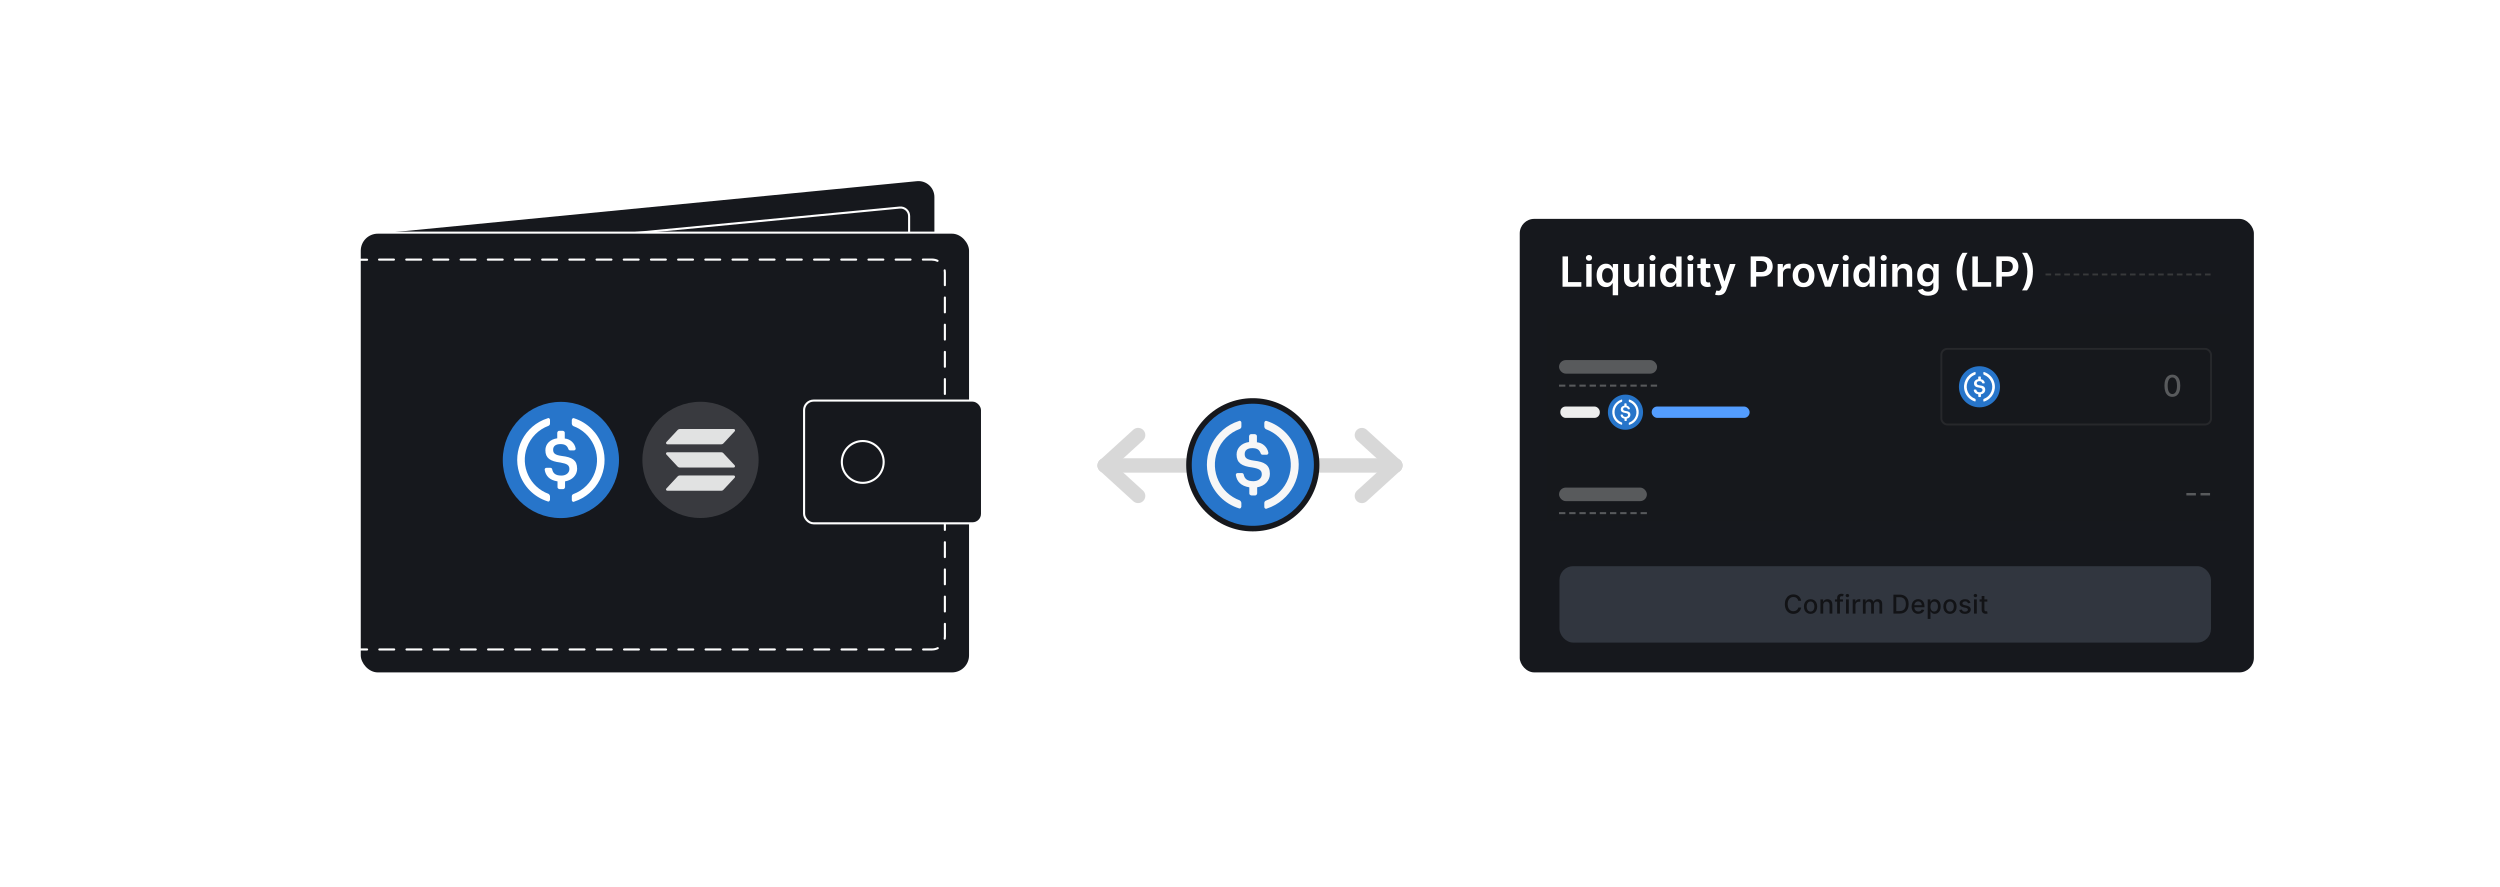
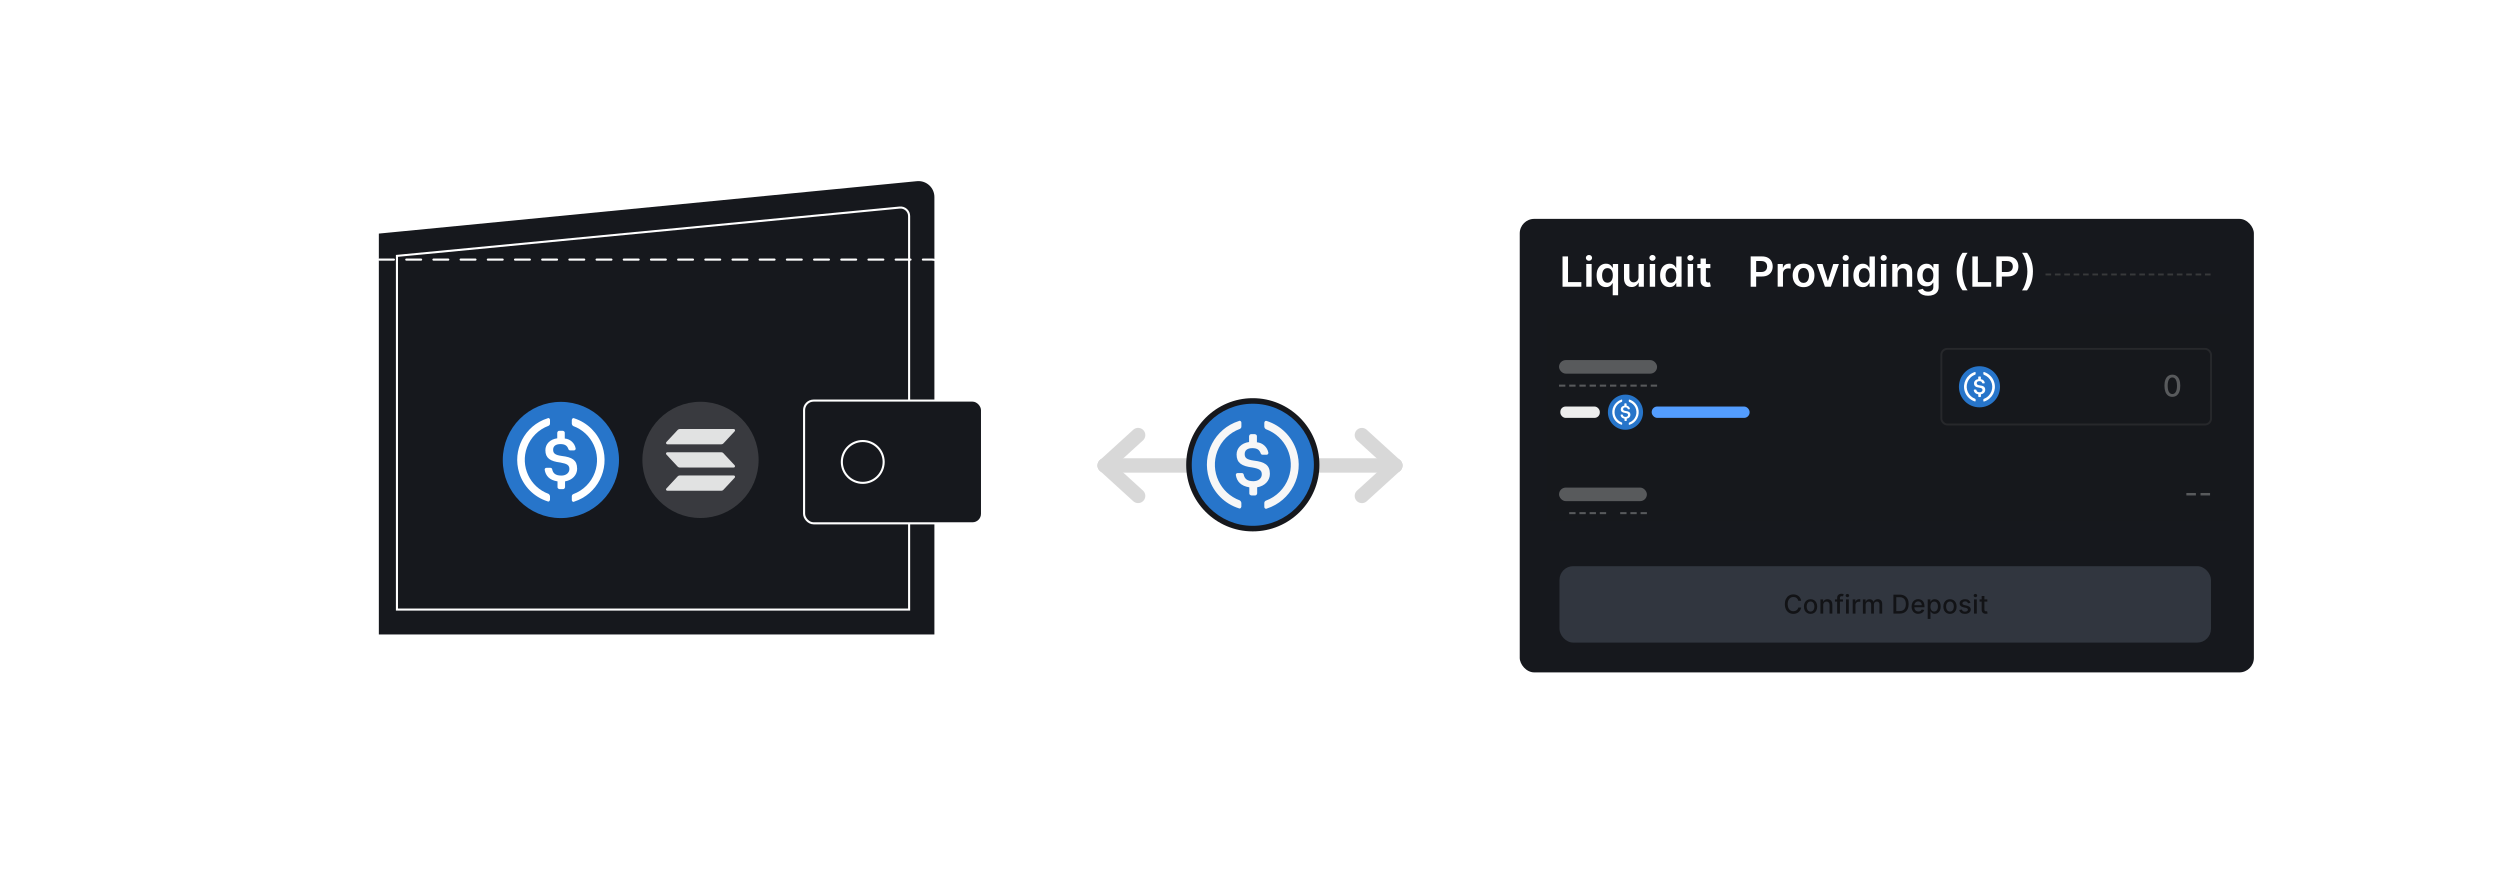
<svg xmlns="http://www.w3.org/2000/svg" id="Versions" viewBox="0 0 900 319.31">
  <defs>
    <style>
      .cls-1, .cls-2, .cls-3, .cls-4, .cls-5, .cls-6 {
        fill: none;
      }

      .cls-1, .cls-2, .cls-5 {
        stroke-linecap: round;
        stroke-linejoin: round;
      }

      .cls-1, .cls-5, .cls-7 {
        stroke: #fff;
        stroke-width: .75px;
      }

      .cls-8 {
        filter: url(#outer-glow-15);
      }

      .cls-9 {
        filter: url(#outer-glow-10);
      }

      .cls-10 {
        opacity: .85;
      }

      .cls-10, .cls-11, .cls-12, .cls-13, .cls-14, .cls-15, .cls-16, .cls-17, .cls-18, .cls-19, .cls-20 {
        stroke-width: 0px;
      }

      .cls-10, .cls-19 {
        fill: #fff;
      }

      .cls-2 {
        stroke: #d8d8d8;
        stroke-width: 5.19px;
      }

      .cls-3 {
        stroke-width: .73px;
      }

      .cls-3, .cls-4 {
        stroke: #9b9c9d;
      }

      .cls-3, .cls-4, .cls-6, .cls-7 {
        stroke-miterlimit: 10;
      }

      .cls-11 {
        opacity: .5;
      }

      .cls-11, .cls-17, .cls-7 {
        fill: #16181d;
      }

      .cls-21 {
        opacity: .15;
      }

      .cls-4 {
        stroke-width: .89px;
      }

      .cls-5 {
        stroke-dasharray: 0 0 4.79 3.99;
      }

      .cls-6 {
        stroke: #38393b;
        stroke-width: .69px;
      }

      .cls-22 {
        opacity: 0;
      }

      .cls-12 {
        fill: #f7f7f7;
      }

      .cls-13 {
        fill: #539dff;
      }

      .cls-14 {
        fill: #2775ca;
      }

      .cls-15 {
        fill: #9b9c9d;
      }

      .cls-16 {
        fill: #121316;
      }

      .cls-18 {
        fill: #31363f;
      }

      .cls-20 {
        fill: #ededed;
      }
    </style>
    <filter id="outer-glow-10" filterUnits="userSpaceOnUse">
      <feOffset dx="0" dy="0" />
      <feGaussianBlur result="blur" stdDeviation="10" />
      <feFlood flood-color="#fff" flood-opacity=".12" />
      <feComposite in2="blur" operator="in" />
      <feComposite in="SourceGraphic" />
    </filter>
    <filter id="outer-glow-15" filterUnits="userSpaceOnUse">
      <feOffset dx="0" dy="0" />
      <feGaussianBlur result="blur-2" stdDeviation="10" />
      <feFlood flood-color="#fff" flood-opacity=".12" />
      <feComposite in2="blur-2" operator="in" />
      <feComposite in="SourceGraphic" />
    </filter>
  </defs>
  <g>
    <line class="cls-2" x1="397.7" y1="167.57" x2="502.3" y2="167.57" />
    <line class="cls-2" x1="490.28" y1="156.64" x2="502.3" y2="167.59" />
    <line class="cls-2" x1="502.3" y1="167.59" x2="490.28" y2="178.53" />
    <g>
      <g>
        <path class="cls-14" d="m450.91,190.31c-6.13-.01-11.88-2.41-16.2-6.75-4.32-4.34-6.69-10.11-6.68-16.23,0-12.67,10.31-22.98,22.98-22.98s22.98,10.31,22.98,22.98-10.31,22.98-22.98,22.98h-.11Z" />
        <path class="cls-17" d="m451.02,145.34c12.14,0,21.98,9.84,21.98,21.98s-9.84,21.98-21.98,21.98h-.11c-12.11-.03-21.91-9.87-21.88-21.98,0-12.14,9.84-21.98,21.98-21.98m0-2c-13.22,0-23.98,10.76-23.98,23.98-.03,13.19,10.68,23.95,23.87,23.98h.11c13.22,0,23.98-10.76,23.98-23.98s-10.76-23.98-23.98-23.98h0Z" />
      </g>
      <path class="cls-12" d="m457.16,170.58c0-3.21-1.92-4.3-5.77-4.76-2.75-.37-3.3-1.1-3.3-2.38s.92-2.11,2.75-2.11c1.65,0,2.56.55,3.02,1.92.1.27.35.45.64.46h1.47c.35,0,.63-.26.64-.61,0-.01,0-.02,0-.03v-.09c-.36-2.04-2.06-3.58-4.12-3.76v-2.2c0-.37-.27-.64-.73-.73h-1.37c-.37,0-.64.27-.73.73v2.11c-2.75.37-4.49,2.2-4.49,4.49,0,3.02,1.83,4.21,5.68,4.67,2.56.46,3.39,1.01,3.39,2.47s-1.28,2.47-3.02,2.47c-2.38,0-3.21-1.01-3.48-2.38-.06-.31-.32-.54-.64-.55h-1.56c-.35,0-.63.27-.64.61,0,.01,0,.02,0,.03v.09c.37,2.29,1.83,3.94,4.85,4.4v2.2c0,.37.27.64.73.73h1.37c.37,0,.64-.27.73-.73v-2.2c2.75-.46,4.58-2.38,4.58-4.85h0Z" />
      <path class="cls-12" d="m446.35,180.15c-7.11-2.61-10.76-10.48-8.15-17.59,1.39-3.78,4.37-6.77,8.15-8.15.36-.16.58-.52.55-.92v-1.28c.03-.35-.21-.66-.55-.73-.13-.01-.26.02-.37.09-8.68,2.76-13.47,12.03-10.72,20.7,1.62,5.1,5.62,9.1,10.72,10.72.27.15.61.06.76-.2.03-.05.05-.11.06-.16.09-.09.09-.18.09-.37v-1.28c-.06-.34-.26-.64-.55-.82Zm9.71-28.58c-.27-.15-.61-.06-.76.2-.03.05-.05.11-.06.16-.09.09-.09.18-.09.37v1.28c.03.37.23.71.55.92,7.11,2.61,10.76,10.48,8.15,17.59-1.39,3.78-4.37,6.77-8.15,8.15-.36.16-.58.52-.55.92v1.28c-.03.35.21.66.55.73.13.01.26-.02.37-.09,8.7-2.81,13.48-12.13,10.67-20.84-1.63-5.07-5.61-9.04-10.67-10.67Z" />
    </g>
    <line class="cls-2" x1="409.72" y1="178.52" x2="397.7" y2="167.57" />
    <line class="cls-2" x1="397.7" y1="167.57" x2="409.72" y2="156.63" />
  </g>
  <g class="cls-9">
    <rect class="cls-7" x="546.73" y="78.42" width="265.04" height="164.02" rx="5.6" ry="5.6" />
    <g>
      <path class="cls-19" d="m562.51,103.22v-10.91h1.98v9.25h4.8v1.66h-6.78Z" />
      <path class="cls-19" d="m572.03,93.88c-.31,0-.57-.1-.79-.31-.22-.21-.33-.45-.33-.74s.11-.53.33-.74c.22-.2.48-.31.79-.31s.57.1.79.31c.22.21.33.45.33.74s-.11.53-.33.74c-.22.2-.48.31-.79.31Zm-.97,9.34v-8.18h1.93v8.18h-1.93Z" />
      <path class="cls-19" d="m580.58,106.29v-4.36h-.08c-.1.2-.24.41-.43.63-.19.22-.44.41-.75.57-.31.16-.7.23-1.17.23-.64,0-1.22-.17-1.73-.5s-.91-.81-1.2-1.44c-.29-.63-.44-1.39-.44-2.29s.15-1.68.45-2.3c.3-.63.71-1.1,1.22-1.42.51-.32,1.08-.48,1.71-.48.48,0,.87.08,1.18.24.31.16.55.36.74.58.18.23.32.44.42.64h.12v-1.35h1.9v11.25h-1.93Zm-1.88-4.51c.41,0,.76-.11,1.04-.33.29-.22.51-.53.66-.93.15-.4.22-.86.22-1.39s-.07-.99-.22-1.38-.36-.69-.65-.91c-.29-.22-.64-.32-1.05-.32s-.79.11-1.08.33c-.29.22-.5.53-.65.93-.15.39-.22.85-.22,1.35s.07.97.22,1.37.37.71.66.94c.29.23.65.34,1.07.34Z" />
      <path class="cls-19" d="m589.86,99.78v-4.74h1.93v8.18h-1.87v-1.45h-.09c-.18.46-.49.83-.91,1.12s-.94.44-1.55.44c-.54,0-1.01-.12-1.42-.36-.41-.24-.73-.59-.96-1.05s-.35-1.02-.35-1.67v-5.21h1.93v4.91c0,.52.14.93.43,1.24.28.31.66.46,1.12.46.28,0,.56-.07.83-.21.27-.14.49-.35.66-.62.17-.27.26-.62.26-1.04Z" />
      <path class="cls-19" d="m594.89,93.88c-.31,0-.57-.1-.79-.31-.22-.21-.33-.45-.33-.74s.11-.53.33-.74c.22-.2.48-.31.79-.31s.57.1.79.31c.22.21.33.45.33.74s-.11.53-.33.74c-.22.2-.48.31-.79.31Zm-.97,9.34v-8.18h1.93v8.18h-1.93Z" />
      <path class="cls-19" d="m601.01,103.37c-.64,0-1.22-.17-1.73-.5s-.91-.81-1.2-1.44c-.29-.63-.44-1.39-.44-2.29s.15-1.68.45-2.3c.3-.63.71-1.1,1.22-1.42.51-.32,1.08-.48,1.71-.48.48,0,.87.08,1.18.24.31.16.55.36.74.58.18.23.32.44.42.64h.08v-4.08h1.93v10.91h-1.9v-1.29h-.12c-.1.2-.24.41-.43.63-.19.22-.44.41-.75.57-.31.16-.7.23-1.17.23Zm.54-1.58c.41,0,.76-.11,1.04-.33.29-.22.51-.53.66-.93.15-.4.22-.86.22-1.39s-.07-.99-.22-1.38-.36-.69-.65-.91c-.29-.22-.64-.32-1.05-.32s-.79.11-1.08.33c-.29.22-.5.53-.65.93-.15.39-.22.85-.22,1.35s.07.97.22,1.37.37.71.66.94c.29.23.65.34,1.07.34Z" />
      <path class="cls-19" d="m608.55,93.88c-.31,0-.57-.1-.79-.31-.22-.21-.33-.45-.33-.74s.11-.53.33-.74c.22-.2.48-.31.79-.31s.57.1.79.31c.22.21.33.45.33.74s-.11.53-.33.74c-.22.2-.48.31-.79.31Zm-.97,9.34v-8.18h1.93v8.18h-1.93Z" />
      <path class="cls-19" d="m615.73,95.04v1.49h-4.7v-1.49h4.7Zm-3.54-1.96h1.93v7.68c0,.26.04.46.12.59s.19.23.32.28c.13.05.28.07.44.07.12,0,.23,0,.33-.03.1-.02.18-.03.23-.05l.33,1.51c-.1.04-.25.08-.44.12-.19.04-.42.07-.7.08-.48.01-.92-.06-1.3-.22-.39-.16-.69-.41-.92-.75s-.34-.77-.33-1.28v-8Z" />
-       <path class="cls-19" d="m618.69,106.29c-.26,0-.51-.02-.73-.06s-.4-.09-.53-.14l.45-1.5c.28.08.53.12.75.12.22,0,.41-.07.58-.21.17-.13.31-.35.43-.66l.17-.44-2.97-8.35h2.05l1.89,6.18h.08l1.89-6.18h2.05l-3.28,9.17c-.15.43-.36.8-.61,1.12s-.56.55-.92.71c-.36.17-.8.25-1.3.25Z" />
      <path class="cls-19" d="m630.24,103.22v-10.91h4.09c.84,0,1.54.16,2.11.47.57.31,1,.74,1.29,1.29.29.55.44,1.16.44,1.86s-.15,1.32-.44,1.86c-.29.54-.73.97-1.3,1.28s-1.28.47-2.12.47h-2.71v-1.62h2.45c.49,0,.89-.08,1.2-.26s.54-.41.69-.7c.15-.3.23-.64.23-1.03s-.08-.73-.23-1.02c-.15-.29-.38-.52-.7-.69s-.72-.25-1.21-.25h-1.81v9.26h-1.98Z" />
      <path class="cls-19" d="m639.96,103.22v-8.18h1.87v1.36h.08c.15-.47.41-.84.77-1.09.36-.26.78-.39,1.25-.39.11,0,.23,0,.36.01.13,0,.24.02.33.04v1.77c-.08-.03-.21-.05-.39-.08-.18-.02-.34-.04-.51-.04-.35,0-.67.08-.95.23-.28.15-.5.36-.66.63-.16.27-.24.57-.24.92v4.81h-1.93Z" />
      <path class="cls-19" d="m649.28,103.38c-.8,0-1.49-.18-2.08-.53s-1.04-.84-1.36-1.48-.48-1.37-.48-2.22.16-1.59.48-2.22.78-1.13,1.36-1.48,1.28-.53,2.08-.53,1.49.18,2.08.53,1.04.84,1.36,1.48.48,1.38.48,2.22-.16,1.58-.48,2.22-.78,1.12-1.36,1.48-1.28.53-2.08.53Zm.01-1.54c.43,0,.8-.12,1.09-.36.29-.24.51-.56.65-.97.14-.41.22-.86.22-1.35s-.07-.95-.22-1.36c-.14-.41-.36-.73-.65-.97s-.65-.36-1.09-.36-.81.12-1.11.36-.51.57-.66.97c-.14.41-.22.86-.22,1.36s.07.95.22,1.35c.14.4.36.73.66.97.29.24.66.36,1.11.36Z" />
      <path class="cls-19" d="m662.01,95.04l-2.91,8.18h-2.13l-2.91-8.18h2.06l1.88,6.08h.08l1.89-6.08h2.05Z" />
      <path class="cls-19" d="m664.46,93.88c-.31,0-.57-.1-.79-.31-.22-.21-.33-.45-.33-.74s.11-.53.33-.74c.22-.2.48-.31.79-.31s.57.1.79.31c.22.21.33.45.33.74s-.11.53-.33.74c-.22.2-.48.31-.79.31Zm-.97,9.34v-8.18h1.93v8.18h-1.93Z" />
      <path class="cls-19" d="m670.59,103.37c-.64,0-1.22-.17-1.73-.5s-.91-.81-1.2-1.44c-.29-.63-.44-1.39-.44-2.29s.15-1.68.45-2.3c.3-.63.71-1.1,1.22-1.42.51-.32,1.08-.48,1.71-.48.48,0,.87.08,1.18.24.31.16.55.36.74.58.18.23.32.44.42.64h.08v-4.08h1.93v10.91h-1.9v-1.29h-.12c-.1.2-.24.41-.43.63-.19.22-.44.41-.75.57-.31.16-.7.23-1.17.23Zm.54-1.58c.41,0,.76-.11,1.04-.33.29-.22.51-.53.66-.93.15-.4.22-.86.22-1.39s-.07-.99-.22-1.38-.36-.69-.65-.91c-.29-.22-.64-.32-1.05-.32s-.79.11-1.08.33c-.29.22-.5.53-.65.93-.15.39-.22.85-.22,1.35s.07.97.22,1.37.37.71.66.94c.29.23.65.34,1.07.34Z" />
      <path class="cls-19" d="m678.13,93.88c-.31,0-.57-.1-.79-.31-.22-.21-.33-.45-.33-.74s.11-.53.33-.74c.22-.2.48-.31.79-.31s.57.1.79.31c.22.21.33.45.33.74s-.11.53-.33.74c-.22.2-.48.31-.79.31Zm-.97,9.34v-8.18h1.93v8.18h-1.93Z" />
      <path class="cls-19" d="m683.14,98.43v4.79h-1.93v-8.18h1.84v1.39h.1c.19-.46.49-.82.9-1.09.41-.27.93-.4,1.54-.4.56,0,1.06.12,1.48.36.42.24.75.59.98,1.05.23.46.35,1.01.34,1.67v5.21h-1.93v-4.91c0-.55-.14-.97-.42-1.28-.28-.31-.67-.46-1.17-.46-.34,0-.64.07-.9.22-.26.15-.47.36-.61.64-.15.28-.22.61-.22,1.01Z" />
      <path class="cls-19" d="m694.07,106.46c-.69,0-1.29-.09-1.78-.28s-.9-.44-1.2-.75-.51-.66-.63-1.04l1.74-.42c.08.16.19.32.34.48.15.16.35.29.6.39s.58.16.96.16c.55,0,1-.13,1.36-.4.36-.26.54-.7.54-1.3v-1.55h-.1c-.1.2-.25.4-.43.61-.19.21-.44.38-.75.53-.31.14-.7.21-1.17.21-.63,0-1.2-.15-1.71-.44-.51-.3-.91-.74-1.21-1.33-.3-.59-.45-1.33-.45-2.22s.15-1.66.45-2.28c.3-.62.71-1.09,1.22-1.41.51-.32,1.08-.48,1.71-.48.48,0,.87.08,1.19.24.31.16.56.36.74.58.18.23.32.44.42.64h.11v-1.35h1.9v8.31c0,.7-.17,1.28-.5,1.74-.33.46-.79.8-1.37,1.03-.58.23-1.24.34-1.97.34Zm.02-4.87c.41,0,.76-.1,1.04-.3.29-.2.51-.48.66-.86.15-.37.22-.82.22-1.34s-.07-.97-.22-1.35c-.15-.39-.36-.69-.65-.9-.29-.21-.64-.32-1.05-.32s-.79.11-1.08.33c-.29.22-.5.53-.65.92s-.22.83-.22,1.32.07.94.22,1.31c.15.38.37.67.66.87.29.21.65.31,1.07.31Z" />
      <path class="cls-19" d="m704.4,97.77c0-1.33.18-2.56.53-3.67.35-1.12.88-2.15,1.58-3.1h1.82c-.27.35-.52.78-.76,1.29-.23.51-.44,1.07-.61,1.67-.17.61-.31,1.23-.4,1.88-.1.65-.15,1.29-.15,1.92,0,.84.08,1.69.25,2.56.17.86.4,1.66.69,2.4.29.74.62,1.34.98,1.81h-1.82c-.7-.95-1.23-1.98-1.58-3.1s-.53-2.34-.53-3.67Z" />
      <path class="cls-19" d="m710.05,103.22v-10.91h1.98v9.25h4.8v1.66h-6.78Z" />
      <path class="cls-19" d="m718.69,103.22v-10.91h4.09c.84,0,1.54.16,2.11.47.57.31,1,.74,1.29,1.29.29.55.44,1.16.44,1.86s-.15,1.32-.44,1.86c-.29.54-.73.97-1.3,1.28s-1.28.47-2.12.47h-2.71v-1.62h2.45c.49,0,.89-.08,1.2-.26s.54-.41.69-.7c.15-.3.23-.64.23-1.03s-.08-.73-.23-1.02c-.15-.29-.38-.52-.7-.69s-.72-.25-1.21-.25h-1.81v9.26h-1.98Z" />
      <path class="cls-19" d="m731.85,97.77c0,1.33-.18,2.55-.53,3.67-.35,1.12-.88,2.15-1.58,3.1h-1.82c.27-.35.53-.78.76-1.29.23-.51.44-1.07.61-1.67.17-.61.31-1.24.41-1.89.1-.65.15-1.29.15-1.92,0-.84-.08-1.69-.25-2.56-.17-.86-.4-1.66-.69-2.4-.29-.74-.62-1.34-.98-1.81h1.82c.7.95,1.23,1.98,1.58,3.1.35,1.12.53,2.34.53,3.67Z" />
    </g>
    <g>
      <rect class="cls-18" x="561.42" y="203.82" width="234.53" height="27.51" rx="4.94" ry="4.94" />
      <g>
        <path class="cls-16" d="m648.42,216.29h-1.04c-.04-.22-.11-.42-.22-.59-.11-.17-.24-.31-.4-.43-.16-.12-.33-.21-.53-.27-.19-.06-.4-.09-.62-.09-.39,0-.75.1-1.05.3-.31.2-.55.49-.73.87-.18.38-.27.85-.27,1.4s.09,1.02.27,1.41c.18.38.42.67.73.87.31.2.66.29,1.05.29.21,0,.42-.03.62-.09.19-.06.37-.15.53-.26.16-.12.29-.26.4-.42s.19-.36.23-.58h1.04c-.06.34-.16.65-.32.93-.16.28-.36.52-.61.73s-.53.36-.85.47-.66.17-1.04.17c-.59,0-1.12-.14-1.58-.42-.46-.28-.83-.68-1.09-1.21s-.4-1.15-.4-1.88.13-1.35.4-1.88c.27-.52.63-.93,1.09-1.21.46-.28.99-.42,1.58-.42.36,0,.7.05,1.01.16.31.1.6.25.85.45s.46.44.62.73c.16.29.28.61.33.98Z" />
        <path class="cls-16" d="m651.8,221c-.48,0-.9-.11-1.26-.33-.36-.22-.64-.53-.83-.92-.2-.4-.3-.86-.3-1.39s.1-1,.3-1.39c.2-.4.48-.71.83-.93.36-.22.78-.33,1.26-.33s.9.11,1.26.33c.36.22.64.53.83.93.2.4.3.86.3,1.39s-.1.99-.3,1.39c-.2.4-.48.7-.83.92-.36.22-.78.33-1.26.33Zm0-.84c.31,0,.57-.08.77-.25.21-.16.36-.38.46-.66.1-.27.15-.57.15-.9s-.05-.63-.15-.9c-.1-.27-.25-.5-.46-.66-.2-.17-.46-.25-.77-.25s-.57.08-.78.25c-.21.17-.36.39-.46.66-.1.27-.15.58-.15.9s.05.63.15.9c.1.27.25.49.46.66.21.17.46.25.78.25Z" />
        <path class="cls-16" d="m656.36,217.86v3.04h-1v-5.12h.96v.83h.06c.12-.27.3-.49.55-.65.25-.17.57-.25.96-.25.35,0,.66.07.92.22.26.15.47.36.61.65.14.29.22.64.22,1.06v3.26h-1v-3.14c0-.37-.1-.66-.29-.87s-.46-.32-.8-.32c-.23,0-.44.05-.62.15-.18.1-.32.25-.42.44-.1.19-.16.42-.16.7Z" />
        <path class="cls-16" d="m663.47,215.78v.8h-2.89v-.8h2.89Zm-2.1,5.12v-5.71c0-.32.07-.59.21-.8s.33-.37.56-.48.48-.16.75-.16c.2,0,.37.02.51.05.14.03.25.06.32.09l-.23.81s-.11-.03-.18-.05c-.07-.02-.16-.03-.27-.03-.24,0-.42.06-.52.18-.1.12-.15.29-.15.52v5.58h-1Z" />
        <path class="cls-16" d="m665.07,214.99c-.17,0-.32-.06-.45-.17-.12-.12-.19-.26-.19-.42s.06-.31.19-.42c.12-.12.27-.17.45-.17s.32.06.44.17c.12.12.19.26.19.42s-.06.31-.19.42c-.12.12-.27.17-.44.17Zm-.5,5.91v-5.12h1v5.12h-1Z" />
        <path class="cls-16" d="m666.97,220.9v-5.12h.96v.81h.05c.09-.28.26-.49.5-.65.24-.16.51-.24.81-.24.06,0,.14,0,.22,0,.08,0,.15,0,.2.02v.95s-.11-.02-.21-.04-.21-.02-.31-.02c-.24,0-.45.05-.63.15-.18.1-.33.24-.43.41-.11.17-.16.37-.16.6v3.13h-1Z" />
        <path class="cls-16" d="m670.64,220.9v-5.12h.96v.83h.06c.11-.28.28-.5.52-.66s.53-.24.87-.24.63.08.86.24.4.38.52.66h.05c.12-.27.32-.49.58-.66s.58-.25.95-.25c.46,0,.84.15,1.14.44.29.29.44.73.44,1.32v3.43h-1v-3.34c0-.35-.09-.6-.28-.75-.19-.16-.41-.23-.68-.23-.32,0-.58.1-.76.3-.18.2-.27.45-.27.77v3.26h-.99v-3.4c0-.28-.09-.5-.26-.67-.17-.17-.4-.25-.68-.25-.19,0-.36.05-.52.15s-.29.24-.38.41c-.1.18-.14.38-.14.61v3.16h-1Z" />
        <path class="cls-16" d="m683.84,220.9h-2.21v-6.83h2.28c.67,0,1.24.14,1.72.41.48.27.85.66,1.11,1.17s.38,1.12.38,1.83-.13,1.32-.39,1.83c-.26.51-.63.9-1.12,1.18-.49.27-1.08.41-1.77.41Zm-1.18-.9h1.12c.52,0,.95-.1,1.3-.29.34-.2.6-.48.77-.86.17-.38.26-.83.26-1.37s-.08-.99-.25-1.36c-.17-.37-.42-.66-.76-.85-.33-.19-.75-.29-1.25-.29h-1.19v5.03Z" />
        <path class="cls-16" d="m690.6,221c-.5,0-.94-.11-1.3-.33s-.64-.52-.84-.92c-.2-.39-.29-.86-.29-1.39s.1-.99.29-1.39c.2-.4.47-.71.83-.94s.77-.34,1.25-.34c.29,0,.57.05.84.14.27.1.51.25.73.45.22.2.39.47.51.79.12.33.19.72.19,1.19v.35h-4.07v-.75h3.09c0-.26-.05-.5-.16-.7-.11-.2-.26-.36-.45-.48-.19-.12-.42-.18-.68-.18-.28,0-.52.07-.73.21s-.37.31-.48.53c-.11.22-.17.46-.17.71v.58c0,.34.06.63.18.87s.29.42.51.55c.22.12.47.19.76.19.19,0,.36-.03.52-.08.16-.05.29-.14.4-.25.11-.11.2-.24.26-.4l.94.17c-.08.28-.21.52-.41.73s-.44.37-.73.48c-.29.11-.63.17-1,.17Z" />
        <path class="cls-16" d="m693.97,222.82v-7.04h.97v.83h.08c.06-.11.14-.23.25-.37.11-.14.26-.26.45-.37s.45-.16.77-.16c.41,0,.78.1,1.11.31.33.21.58.51.77.9s.28.87.28,1.42-.09,1.03-.28,1.42c-.18.39-.44.7-.76.91-.32.21-.69.32-1.1.32-.31,0-.57-.05-.76-.16s-.35-.23-.46-.37c-.11-.14-.2-.26-.26-.37h-.06v2.72h-1Zm.98-4.48c0,.36.05.68.16.95.1.27.26.48.45.63.2.15.44.23.73.23s.55-.08.75-.24.35-.38.46-.65.16-.58.16-.92-.05-.64-.15-.91c-.1-.27-.25-.48-.45-.64s-.45-.23-.75-.23-.53.07-.73.22c-.2.15-.35.36-.45.62-.1.27-.15.58-.15.93Z" />
        <path class="cls-16" d="m701.99,221c-.48,0-.9-.11-1.26-.33-.36-.22-.64-.53-.83-.92-.2-.4-.3-.86-.3-1.39s.1-1,.3-1.39c.2-.4.48-.71.83-.93.36-.22.78-.33,1.26-.33s.9.11,1.26.33c.36.22.64.53.83.93.2.4.3.86.3,1.39s-.1.99-.3,1.39c-.2.4-.48.7-.83.92-.36.22-.78.33-1.26.33Zm0-.84c.31,0,.57-.08.77-.25.21-.16.36-.38.46-.66.1-.27.15-.57.15-.9s-.05-.63-.15-.9c-.1-.27-.25-.5-.46-.66-.2-.17-.46-.25-.77-.25s-.57.08-.78.25c-.21.17-.36.39-.46.66-.1.27-.15.58-.15.9s.05.63.15.9c.1.27.25.49.46.66.21.17.46.25.78.25Z" />
        <path class="cls-16" d="m709.39,217.03l-.9.16c-.04-.12-.1-.23-.18-.33s-.19-.19-.33-.26c-.14-.07-.31-.1-.52-.1-.28,0-.52.06-.71.19-.19.13-.28.29-.28.49,0,.17.06.31.19.41s.33.19.61.26l.81.19c.47.11.82.28,1.05.5.23.23.35.52.35.88,0,.31-.09.58-.26.82-.18.24-.42.43-.74.56-.31.13-.68.2-1.09.2-.57,0-1.04-.12-1.4-.37-.36-.25-.58-.6-.67-1.05l.96-.15c.06.25.18.44.37.57.19.13.43.19.73.19.33,0,.59-.07.78-.21.2-.14.29-.3.29-.5,0-.16-.06-.29-.18-.4-.12-.11-.3-.19-.54-.25l-.87-.19c-.48-.11-.83-.28-1.06-.52-.23-.24-.34-.54-.34-.9,0-.3.08-.57.25-.79s.4-.4.7-.53c.3-.13.64-.19,1.02-.19.55,0,.99.12,1.31.36.32.24.53.56.63.96Z" />
        <path class="cls-16" d="m711.15,214.99c-.17,0-.32-.06-.45-.17-.12-.12-.19-.26-.19-.42s.06-.31.19-.42c.12-.12.27-.17.45-.17s.32.06.44.17c.12.12.19.26.19.42s-.06.31-.19.42c-.12.12-.27.17-.44.17Zm-.5,5.91v-5.12h1v5.12h-1Z" />
        <path class="cls-16" d="m715.44,215.78v.8h-2.8v-.8h2.8Zm-2.05-1.23h1v4.84c0,.19.03.34.09.44s.13.16.23.2c.09.04.19.05.3.05.08,0,.15,0,.21-.02.06-.01.11-.02.14-.03l.18.82c-.06.02-.14.04-.25.07s-.24.04-.4.04c-.26,0-.51-.04-.73-.14s-.41-.25-.55-.45c-.14-.21-.21-.46-.21-.77v-5.05Z" />
      </g>
    </g>
    <g>
      <line class="cls-6" x1="736.39" y1="98.81" x2="738.41" y2="98.81" />
      <line class="cls-6" x1="739.77" y1="98.81" x2="741.79" y2="98.81" />
      <line class="cls-6" x1="743.14" y1="98.81" x2="745.17" y2="98.81" />
      <line class="cls-6" x1="746.52" y1="98.81" x2="748.54" y2="98.81" />
      <line class="cls-6" x1="749.9" y1="98.81" x2="751.92" y2="98.81" />
      <line class="cls-6" x1="753.27" y1="98.81" x2="755.3" y2="98.81" />
      <line class="cls-6" x1="756.65" y1="98.81" x2="758.67" y2="98.81" />
      <line class="cls-6" x1="760.03" y1="98.81" x2="762.05" y2="98.81" />
      <line class="cls-6" x1="763.4" y1="98.81" x2="765.43" y2="98.81" />
      <line class="cls-6" x1="766.78" y1="98.81" x2="768.8" y2="98.81" />
      <line class="cls-6" x1="770.16" y1="98.81" x2="772.18" y2="98.81" />
      <line class="cls-6" x1="773.53" y1="98.81" x2="775.56" y2="98.81" />
      <line class="cls-6" x1="776.91" y1="98.81" x2="778.93" y2="98.81" />
      <line class="cls-6" x1="780.28" y1="98.81" x2="782.31" y2="98.81" />
      <line class="cls-6" x1="783.66" y1="98.81" x2="785.69" y2="98.81" />
      <line class="cls-6" x1="787.04" y1="98.81" x2="789.06" y2="98.81" />
      <line class="cls-6" x1="790.41" y1="98.81" x2="792.44" y2="98.81" />
      <line class="cls-6" x1="793.79" y1="98.81" x2="795.81" y2="98.81" />
    </g>
    <g>
      <rect class="cls-15" x="561.25" y="175.53" width="31.63" height="4.88" rx="2.44" ry="2.44" />
      <g>
-         <line class="cls-3" x1="561.25" y1="184.73" x2="563.53" y2="184.73" />
        <line class="cls-3" x1="564.92" y1="184.73" x2="567.2" y2="184.73" />
        <line class="cls-3" x1="568.59" y1="184.73" x2="570.87" y2="184.73" />
        <line class="cls-3" x1="572.26" y1="184.73" x2="574.54" y2="184.73" />
        <line class="cls-3" x1="575.93" y1="184.73" x2="578.21" y2="184.73" />
-         <line class="cls-3" x1="579.6" y1="184.73" x2="581.88" y2="184.73" />
        <line class="cls-3" x1="583.27" y1="184.73" x2="585.55" y2="184.73" />
        <line class="cls-3" x1="586.94" y1="184.73" x2="589.21" y2="184.73" />
        <line class="cls-3" x1="590.61" y1="184.73" x2="592.88" y2="184.73" />
      </g>
      <g>
        <line class="cls-4" x1="787.09" y1="177.92" x2="790.52" y2="177.92" />
        <line class="cls-4" x1="792.19" y1="177.92" x2="795.62" y2="177.92" />
      </g>
    </g>
    <path class="cls-15" d="m782.04,142.87c-.6,0-1.11-.16-1.53-.47-.42-.31-.75-.77-.97-1.37s-.34-1.32-.34-2.16.11-1.56.34-2.16c.23-.6.55-1.05.98-1.36.43-.31.93-.47,1.53-.47s1.1.16,1.53.47.75.77.98,1.36c.23.59.34,1.31.34,2.15s-.11,1.57-.34,2.16c-.22.6-.55,1.05-.97,1.37-.42.31-.93.47-1.53.47Zm0-1.01c.53,0,.94-.26,1.23-.77.3-.51.45-1.25.45-2.22,0-.64-.07-1.19-.2-1.63-.14-.45-.33-.78-.58-1.01s-.55-.35-.9-.35c-.52,0-.93.26-1.23.77-.3.52-.45,1.26-.45,2.22,0,.65.07,1.19.2,1.64.13.45.33.78.58,1.01s.55.34.9.34Z" />
    <rect class="cls-15" x="561.25" y="129.63" width="35.3" height="4.88" rx="2.44" ry="2.44" />
    <g>
      <line class="cls-3" x1="561.25" y1="138.83" x2="563.53" y2="138.83" />
      <line class="cls-3" x1="564.92" y1="138.83" x2="567.2" y2="138.83" />
      <line class="cls-3" x1="568.59" y1="138.83" x2="570.87" y2="138.83" />
      <line class="cls-3" x1="572.26" y1="138.83" x2="574.54" y2="138.83" />
      <line class="cls-3" x1="575.93" y1="138.83" x2="578.21" y2="138.83" />
      <line class="cls-3" x1="579.6" y1="138.83" x2="581.88" y2="138.83" />
      <line class="cls-3" x1="583.27" y1="138.83" x2="585.55" y2="138.83" />
      <line class="cls-3" x1="586.94" y1="138.83" x2="589.21" y2="138.83" />
      <line class="cls-3" x1="590.61" y1="138.83" x2="592.88" y2="138.83" />
      <line class="cls-3" x1="594.27" y1="138.83" x2="596.55" y2="138.83" />
    </g>
    <rect class="cls-6" x="698.88" y="125.59" width="97.09" height="27.23" rx="2.15" ry="2.15" />
    <rect class="cls-11" x="556.94" y="113.26" width="245.91" height="74.34" />
    <g>
      <rect class="cls-20" x="561.72" y="146.35" width="14.21" height="4.09" rx="1.91" ry="1.91" />
      <rect class="cls-13" x="594.61" y="146.35" width="35.25" height="4.09" rx="1.99" ry="1.99" />
      <g>
        <path class="cls-14" d="m585.17,154.72c3.5,0,6.33-2.84,6.33-6.33s-2.84-6.33-6.33-6.33-6.33,2.84-6.33,6.33c0,3.49,2.81,6.33,6.3,6.33.01,0,.02,0,.03,0Z" />
        <path class="cls-19" d="m586.94,149.33c0-.92-.55-1.24-1.66-1.37-.79-.11-.95-.32-.95-.69s.26-.61.79-.61c.48,0,.74.16.87.55.03.08.1.13.18.13h.42c.1,0,.18-.08.18-.18,0,0,0,0,0,0v-.03c-.11-.59-.59-1.03-1.19-1.08v-.63c0-.11-.08-.18-.21-.21h-.4c-.11,0-.18.08-.21.21v.61c-.79.11-1.29.63-1.29,1.29,0,.87.53,1.21,1.64,1.35.74.13.98.29.98.71s-.37.71-.87.71c-.69,0-.92-.29-1-.69-.02-.09-.09-.16-.18-.16h-.45c-.1,0-.18.08-.18.18,0,0,0,0,0,0v.03c.11.66.53,1.13,1.4,1.27v.63c0,.11.08.18.21.21h.4c.11,0,.18-.08.21-.21v-.63c.79-.13,1.32-.69,1.32-1.4h0Z" />
        <path class="cls-19" d="m583.83,152.08c-2.05-.75-3.1-3.02-2.35-5.07.4-1.09,1.26-1.95,2.35-2.35.1-.05.17-.15.16-.26v-.37c0-.1-.06-.19-.16-.21-.04,0-.07,0-.11.03-2.5.79-3.88,3.46-3.09,5.96.47,1.47,1.62,2.62,3.09,3.09.08.04.17.02.22-.06,0-.01.01-.03.02-.05.03-.03.03-.05.03-.11v-.37c-.02-.1-.07-.18-.16-.24Zm2.8-8.23c-.08-.04-.17-.02-.22.06,0,.01-.01.03-.02.05-.03.03-.03.05-.03.11v.37c0,.11.07.21.16.26,2.05.75,3.1,3.02,2.35,5.07-.4,1.09-1.26,1.95-2.35,2.35-.1.05-.17.15-.16.26v.37c0,.1.06.19.16.21.04,0,.07,0,.11-.03,2.51-.81,3.88-3.5,3.08-6-.47-1.46-1.62-2.6-3.08-3.08Z" />
      </g>
      <g>
        <path class="cls-14" d="m712.61,146.64c4.09,0,7.4-3.31,7.4-7.4s-3.31-7.4-7.4-7.4-7.4,3.31-7.4,7.4c0,4.08,3.29,7.39,7.37,7.4.01,0,.02,0,.04,0Z" />
        <path class="cls-19" d="m714.68,140.33c0-1.08-.65-1.45-1.94-1.6-.93-.12-1.11-.37-1.11-.8s.31-.71.93-.71c.56,0,.86.19,1.02.65.03.09.12.15.22.15h.49c.12,0,.21-.09.22-.21,0,0,0,0,0-.01v-.03c-.12-.69-.69-1.21-1.39-1.26v-.74c0-.12-.09-.22-.25-.25h-.46c-.12,0-.22.09-.25.25v.71c-.93.12-1.51.74-1.51,1.51,0,1.02.62,1.42,1.91,1.57.86.15,1.14.34,1.14.83s-.43.83-1.02.83c-.8,0-1.08-.34-1.17-.8-.02-.11-.11-.18-.22-.19h-.52c-.12,0-.21.09-.22.21,0,0,0,0,0,.01v.03c.12.77.62,1.33,1.63,1.48v.74c0,.12.09.22.25.25h.46c.12,0,.22-.09.25-.25v-.74c.93-.15,1.54-.8,1.54-1.63h0Z" />
        <path class="cls-19" d="m711.04,143.55c-2.39-.88-3.62-3.53-2.74-5.92.47-1.27,1.47-2.28,2.74-2.74.12-.05.2-.18.19-.31v-.43c0-.12-.07-.22-.19-.25-.04,0-.09,0-.12.03-2.92.93-4.54,4.05-3.61,6.97.55,1.72,1.89,3.06,3.61,3.61.09.05.2.02.26-.07,0-.02.02-.04.02-.06.03-.03.03-.06.03-.12v-.43c-.02-.11-.09-.22-.19-.28Zm3.27-9.62c-.09-.05-.2-.02-.26.07,0,.02-.02.04-.02.06-.03.03-.03.06-.03.12v.43c.01.13.08.24.19.31,2.39.88,3.62,3.53,2.74,5.92-.47,1.27-1.47,2.28-2.74,2.74-.12.05-.2.18-.19.31v.43c0,.12.07.22.19.25.04,0,.09,0,.12-.03,2.93-.94,4.54-4.09,3.59-7.01-.55-1.71-1.89-3.04-3.59-3.59Z" />
      </g>
    </g>
  </g>
  <g class="cls-8">
    <path class="cls-7" d="m136.01,83.75l194.05-18.9c3.59-.35,6.7,2.47,6.7,6.08v157.84h-200.75V83.75Z" />
    <path class="cls-7" d="m142.9,219.45v-127.33l181-17.4c1.81-.17,3.38,1.25,3.38,3.07v141.66h-184.38Z" />
-     <rect class="cls-7" x="129.5" y="83.75" width="219.73" height="158.69" rx="6.51" ry="6.51" />
    <g>
      <path class="cls-19" d="m132.15,93.89h-2.65c-.21,0-.38-.17-.38-.38s.17-.38.38-.38h2.65c.21,0,.38.17.38.38s-.17.38-.38.38Z" />
      <path class="cls-19" d="m335.57,234.19h-3.24c-.21,0-.38-.17-.38-.38s.17-.38.38-.38h3.24c.65,0,1.28-.14,1.86-.43.18-.09.41-.01.5.17.09.19.01.41-.17.5-.69.33-1.42.5-2.19.5Zm-7.69,0h-5.34c-.21,0-.38-.17-.38-.38s.17-.38.38-.38h5.34c.21,0,.38.17.38.38s-.17.38-.38.38Zm-9.79,0h-5.34c-.21,0-.38-.17-.38-.38s.17-.38.38-.38h5.34c.21,0,.38.17.38.38s-.17.38-.38.38Zm-9.79,0h-5.34c-.21,0-.38-.17-.38-.38s.17-.38.38-.38h5.34c.21,0,.38.17.38.38s-.17.38-.38.38Zm-9.78,0h-5.34c-.21,0-.38-.17-.38-.38s.17-.38.38-.38h5.34c.21,0,.38.17.38.38s-.17.38-.38.38Zm-9.79,0h-5.34c-.21,0-.38-.17-.38-.38s.17-.38.38-.38h5.34c.21,0,.38.17.38.38s-.17.38-.38.38Zm-9.79,0h-5.34c-.21,0-.38-.17-.38-.38s.17-.38.38-.38h5.34c.21,0,.38.17.38.38s-.17.38-.38.38Zm-9.79,0h-5.34c-.21,0-.38-.17-.38-.38s.17-.38.38-.38h5.34c.21,0,.38.17.38.38s-.17.38-.38.38Zm-9.79,0h-5.34c-.21,0-.38-.17-.38-.38s.17-.38.38-.38h5.34c.21,0,.38.17.38.38s-.17.38-.38.38Zm-9.79,0h-5.34c-.21,0-.38-.17-.38-.38s.17-.38.38-.38h5.34c.21,0,.38.17.38.38s-.17.38-.38.38Zm-9.79,0h-5.34c-.21,0-.38-.17-.38-.38s.17-.38.38-.38h5.34c.21,0,.38.17.38.38s-.17.38-.38.38Zm-9.78,0h-5.34c-.21,0-.38-.17-.38-.38s.17-.38.38-.38h5.34c.21,0,.38.17.38.38s-.17.38-.38.38Zm-9.79,0h-5.34c-.21,0-.38-.17-.38-.38s.17-.38.38-.38h5.34c.21,0,.38.17.38.38s-.17.38-.38.38Zm-9.79,0h-5.34c-.21,0-.38-.17-.38-.38s.17-.38.38-.38h5.34c.21,0,.38.17.38.38s-.17.38-.38.38Zm-9.79,0h-5.34c-.21,0-.38-.17-.38-.38s.17-.38.38-.38h5.34c.21,0,.38.17.38.38s-.17.38-.38.38Zm-9.79,0h-5.34c-.21,0-.38-.17-.38-.38s.17-.38.38-.38h5.34c.21,0,.38.17.38.38s-.17.38-.38.38Zm-9.78,0h-5.34c-.21,0-.38-.17-.38-.38s.17-.38.38-.38h5.34c.21,0,.38.17.38.38s-.17.38-.38.38Zm-9.79,0h-5.34c-.21,0-.38-.17-.38-.38s.17-.38.38-.38h5.34c.21,0,.38.17.38.38s-.17.38-.38.38Zm-9.79,0h-5.34c-.21,0-.38-.17-.38-.38s.17-.38.38-.38h5.34c.21,0,.38.17.38.38s-.17.38-.38.38Zm-9.79,0h-5.34c-.21,0-.38-.17-.38-.38s.17-.38.38-.38h5.34c.21,0,.38.17.38.38s-.17.38-.38.38Zm-9.78,0h-5.34c-.21,0-.38-.17-.38-.38s.17-.38.38-.38h5.34c.21,0,.38.17.38.38s-.17.38-.38.38Zm198.19-3.9s-.04,0-.06,0c-.21-.03-.34-.23-.31-.43.04-.23.06-.47.06-.71v-4.56c0-.21.17-.38.38-.38s.38.17.38.38v4.56c0,.28-.02.56-.07.83-.03.18-.19.31-.37.31Zm.06-9.78c-.21,0-.38-.17-.38-.38v-5.34c0-.21.17-.38.38-.38s.38.17.38.38v5.34c0,.21-.17.38-.38.38Zm0-9.79c-.21,0-.38-.17-.38-.38v-5.34c0-.21.17-.38.38-.38s.38.17.38.38v5.34c0,.21-.17.38-.38.38Zm0-9.79c-.21,0-.38-.17-.38-.38v-5.34c0-.21.17-.38.38-.38s.38.17.38.38v5.34c0,.21-.17.38-.38.38Zm0-9.79c-.21,0-.38-.17-.38-.38v-5.34c0-.21.17-.38.38-.38s.38.17.38.38v5.34c0,.21-.17.38-.38.38Zm0-9.79c-.21,0-.38-.17-.38-.38v-5.34c0-.21.17-.38.38-.38s.38.17.38.38v5.34c0,.21-.17.38-.38.38Zm0-9.79c-.21,0-.38-.17-.38-.38v-5.34c0-.21.17-.38.38-.38s.38.17.38.38v5.34c0,.21-.17.38-.38.38Zm0-9.79c-.21,0-.38-.17-.38-.38v-5.34c0-.21.17-.38.38-.38s.38.17.38.38v5.34c0,.21-.17.38-.38.38Zm0-9.78c-.21,0-.38-.17-.38-.38v-5.34c0-.21.17-.38.38-.38s.38.17.38.38v5.34c0,.21-.17.38-.38.38Zm0-9.79c-.21,0-.38-.17-.38-.38v-5.34c0-.21.17-.38.38-.38s.38.17.38.38v5.34c0,.21-.17.38-.38.38Zm0-9.79c-.21,0-.38-.17-.38-.38v-5.34c0-.21.17-.38.38-.38s.38.17.38.38v5.34c0,.21-.17.38-.38.38Zm0-9.79c-.21,0-.38-.17-.38-.38v-5.34c0-.21.17-.38.38-.38s.38.17.38.38v5.34c0,.21-.17.38-.38.38Zm0-9.79c-.21,0-.38-.17-.38-.38v-5.34c0-.21.17-.38.38-.38s.38.17.38.38v5.34c0,.21-.17.38-.38.38Zm0-9.79c-.21,0-.38-.17-.38-.38v-4.54c0-.24-.02-.49-.06-.73-.03-.2.1-.4.31-.43.2-.03.4.1.43.31.05.28.07.57.07.86v4.54c0,.21-.17.38-.38.38Zm-2.65-8.75c-.05,0-.11-.01-.16-.04-.58-.28-1.2-.42-1.84-.42h-3.26c-.21,0-.38-.17-.38-.38s.17-.38.38-.38h3.26c.76,0,1.49.17,2.17.49.19.09.27.31.18.5-.06.13-.2.21-.34.21Zm-9.72-.45h-5.34c-.21,0-.38-.17-.38-.38s.17-.38.38-.38h5.34c.21,0,.38.17.38.38s-.17.38-.38.38Zm-9.79,0h-5.34c-.21,0-.38-.17-.38-.38s.17-.38.38-.38h5.34c.21,0,.38.17.38.38s-.17.38-.38.38Zm-9.79,0h-5.34c-.21,0-.38-.17-.38-.38s.17-.38.38-.38h5.34c.21,0,.38.17.38.38s-.17.38-.38.38Zm-9.79,0h-5.34c-.21,0-.38-.17-.38-.38s.17-.38.38-.38h5.34c.21,0,.38.17.38.38s-.17.38-.38.38Zm-9.79,0h-5.34c-.21,0-.38-.17-.38-.38s.17-.38.38-.38h5.34c.21,0,.38.17.38.38s-.17.38-.38.38Zm-9.79,0h-5.34c-.21,0-.38-.17-.38-.38s.17-.38.38-.38h5.34c.21,0,.38.17.38.38s-.17.38-.38.38Zm-9.78,0h-5.34c-.21,0-.38-.17-.38-.38s.17-.38.38-.38h5.34c.21,0,.38.17.38.38s-.17.38-.38.38Zm-9.79,0h-5.34c-.21,0-.38-.17-.38-.38s.17-.38.38-.38h5.34c.21,0,.38.17.38.38s-.17.38-.38.38Zm-9.79,0h-5.34c-.21,0-.38-.17-.38-.38s.17-.38.38-.38h5.34c.21,0,.38.17.38.38s-.17.38-.38.38Zm-9.78,0h-5.34c-.21,0-.38-.17-.38-.38s.17-.38.38-.38h5.34c.21,0,.38.17.38.38s-.17.38-.38.38Zm-9.79,0h-5.34c-.21,0-.38-.17-.38-.38s.17-.38.38-.38h5.34c.21,0,.38.17.38.38s-.17.38-.38.38Zm-9.79,0h-5.34c-.21,0-.38-.17-.38-.38s.17-.38.38-.38h5.34c.21,0,.38.17.38.38s-.17.38-.38.38Zm-9.79,0h-5.34c-.21,0-.38-.17-.38-.38s.17-.38.38-.38h5.34c.21,0,.38.17.38.38s-.17.38-.38.38Zm-9.79,0h-5.34c-.21,0-.38-.17-.38-.38s.17-.38.38-.38h5.34c.21,0,.38.17.38.38s-.17.38-.38.38Zm-9.78,0h-5.34c-.21,0-.38-.17-.38-.38s.17-.38.38-.38h5.34c.21,0,.38.17.38.38s-.17.38-.38.38Zm-9.79,0h-5.34c-.21,0-.38-.17-.38-.38s.17-.38.38-.38h5.34c.21,0,.38.17.38.38s-.17.38-.38.38Zm-9.79,0h-5.34c-.21,0-.38-.17-.38-.38s.17-.38.38-.38h5.34c.21,0,.38.17.38.38s-.17.38-.38.38Zm-9.79,0h-5.34c-.21,0-.38-.17-.38-.38s.17-.38.38-.38h5.34c.21,0,.38.17.38.38s-.17.38-.38.38Zm-9.78,0h-5.34c-.21,0-.38-.17-.38-.38s.17-.38.38-.38h5.34c.21,0,.38.17.38.38s-.17.38-.38.38Zm-9.79,0h-5.34c-.21,0-.38-.17-.38-.38s.17-.38.38-.38h5.34c.21,0,.38.17.38.38s-.17.38-.38.38Z" />
      <path class="cls-19" d="m132.15,234.19h-2.65c-.21,0-.38-.17-.38-.38s.17-.38.38-.38h2.65c.21,0,.38.17.38.38s-.17.38-.38.38Z" />
    </g>
    <rect class="cls-7" x="289.47" y="144.21" width="64.06" height="44.19" rx="3.44" ry="3.44" />
    <g class="cls-22">
      <g>
        <line class="cls-1" x1="351.49" y1="184" x2="349.15" y2="184" />
-         <path class="cls-5" d="m345.16,184h-49.82c-.7,0-1.27-.53-1.27-1.18v-33.03c0-.65.57-1.18,1.27-1.18h51.82" />
        <line class="cls-1" x1="349.15" y1="148.61" x2="351.49" y2="148.61" />
      </g>
    </g>
    <circle class="cls-7" cx="310.59" cy="166.3" r="7.53" />
    <g>
      <path class="cls-14" d="m201.92,186.51c11.56,0,20.92-9.37,20.92-20.92s-9.37-20.92-20.92-20.92-20.92,9.37-20.92,20.92c-.03,11.53,9.3,20.9,20.82,20.92.03,0,.07,0,.1,0Z" />
      <path class="cls-19" d="m207.76,168.68c0-3.05-1.83-4.1-5.49-4.53-2.62-.35-3.14-1.05-3.14-2.27s.87-2.01,2.62-2.01c1.57,0,2.44.52,2.88,1.83.09.26.34.43.61.44h1.39c.33,0,.6-.25.61-.58,0,0,0-.02,0-.03v-.09c-.35-1.94-1.96-3.41-3.92-3.57v-2.09c0-.35-.26-.61-.7-.7h-1.31c-.35,0-.61.26-.7.7v2.01c-2.62.35-4.27,2.09-4.27,4.27,0,2.88,1.74,4.01,5.41,4.45,2.44.44,3.23.96,3.23,2.35s-1.22,2.35-2.88,2.35c-2.27,0-3.05-.96-3.31-2.27-.05-.3-.31-.52-.61-.52h-1.48c-.33,0-.6.25-.61.58,0,0,0,.02,0,.03v.09c.35,2.18,1.74,3.75,4.62,4.18v2.09c0,.35.26.61.7.7h1.31c.35,0,.61-.26.7-.7v-2.09c2.62-.44,4.36-2.27,4.36-4.62h0Z" />
      <path class="cls-19" d="m197.48,177.79c-6.77-2.48-10.24-9.97-7.76-16.74,1.32-3.6,4.16-6.44,7.76-7.76.34-.15.55-.5.52-.87v-1.22c.02-.33-.2-.63-.52-.7-.12-.01-.25.02-.35.09-8.26,2.62-12.82,11.45-10.2,19.7,1.54,4.85,5.35,8.66,10.2,10.2.25.15.58.06.72-.19.03-.05.05-.1.06-.16.09-.09.09-.17.09-.35v-1.22c-.06-.32-.25-.61-.52-.78Zm9.24-27.2c-.25-.15-.58-.06-.72.19-.03.05-.05.1-.06.16-.09.09-.09.17-.09.35v1.22c.03.36.22.68.52.87,6.77,2.48,10.24,9.97,7.76,16.74-1.32,3.6-4.16,6.44-7.76,7.76-.34.15-.55.5-.52.87v1.22c-.02.33.2.63.52.7.12.01.25-.02.35-.09,8.28-2.67,12.83-11.55,10.16-19.83-1.56-4.82-5.34-8.6-10.16-10.16Z" />
    </g>
    <g>
      <g class="cls-21">
        <path class="cls-19" d="m252.18,186.48c11.56,0,20.92-9.37,20.92-20.92s-9.37-20.92-20.92-20.92-20.92,9.37-20.92,20.92c-.03,11.53,9.3,20.9,20.82,20.92.03,0,.07,0,.1,0Z" />
      </g>
      <path class="cls-10" d="m264.49,171.97l-4.1,4.4c-.09.1-.2.17-.32.22-.12.05-.25.08-.38.08h-19.46c-.09,0-.18-.03-.26-.08-.08-.05-.14-.12-.18-.21-.04-.09-.05-.18-.03-.27.02-.09.06-.18.12-.24l4.1-4.4c.09-.1.2-.17.32-.22.12-.05.25-.08.38-.08h19.46c.09,0,.19.02.26.07.08.05.14.12.18.21.04.09.05.18.03.27s-.06.18-.12.25Zm-4.1-8.86c-.09-.1-.2-.17-.32-.22-.12-.05-.25-.08-.38-.08h-19.46c-.09,0-.18.03-.26.08-.08.05-.14.12-.18.21-.04.09-.05.18-.03.27.02.09.06.18.12.24l4.1,4.4c.09.1.2.17.32.22.12.05.25.08.38.08h19.46c.09,0,.18-.03.26-.08.08-.05.14-.12.17-.21.04-.08.05-.18.03-.27-.02-.09-.06-.18-.12-.24l-4.1-4.4Zm-20.15-3.16h19.46c.13,0,.26-.03.38-.08.12-.05.23-.13.32-.22l4.1-4.4c.06-.07.11-.15.12-.25.02-.09,0-.19-.03-.27-.04-.09-.1-.16-.18-.21-.08-.05-.17-.08-.26-.07h-19.46c-.13,0-.26.03-.38.08-.12.05-.23.13-.32.22l-4.1,4.4c-.06.07-.1.15-.12.24-.02.09,0,.19.03.27.04.09.1.16.18.21.08.05.17.08.26.08Z" />
    </g>
  </g>
</svg>